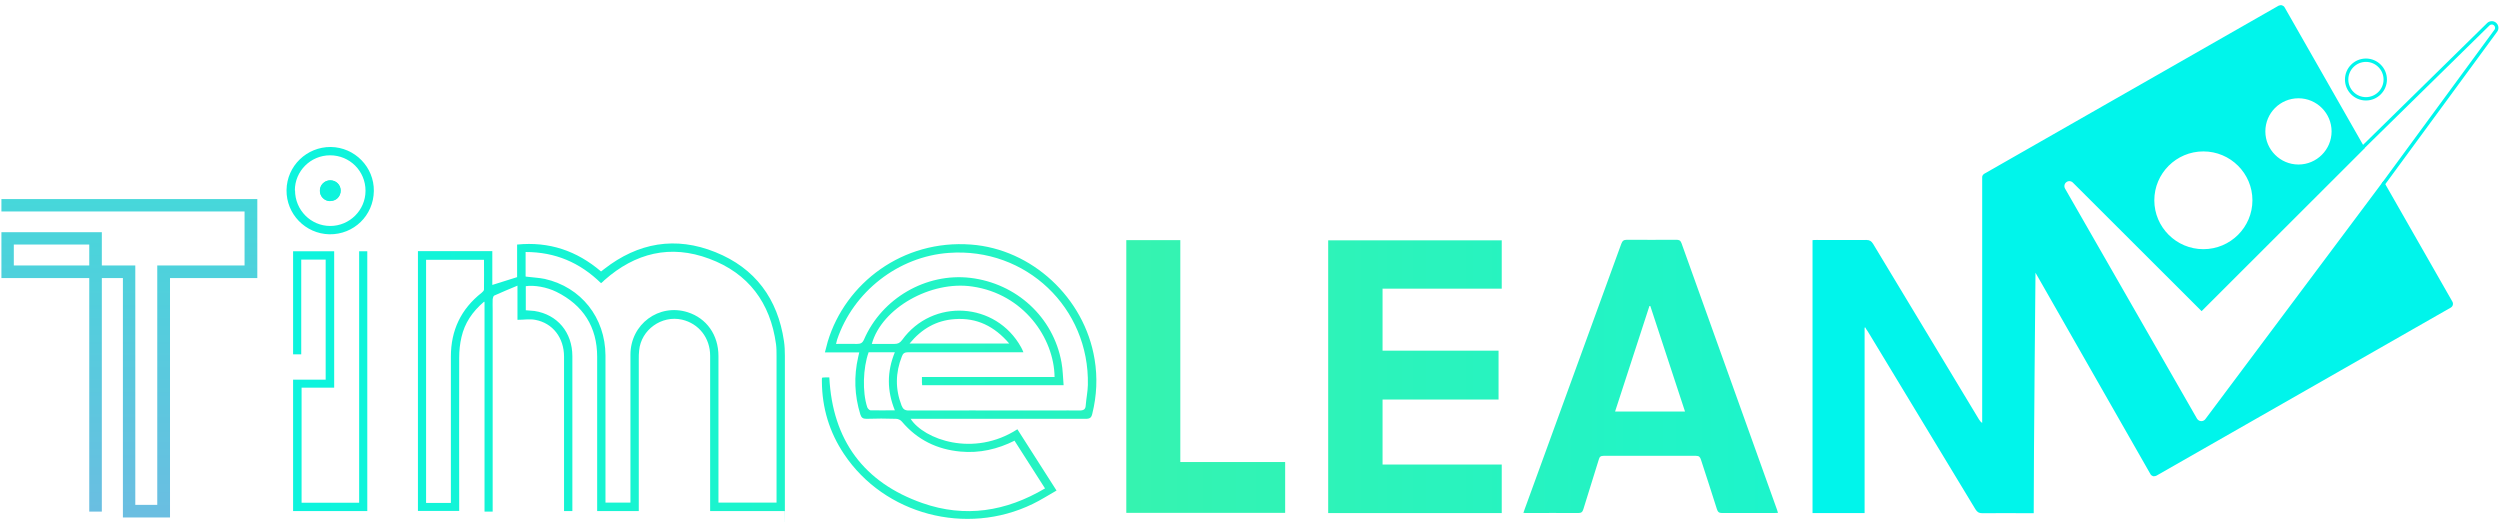
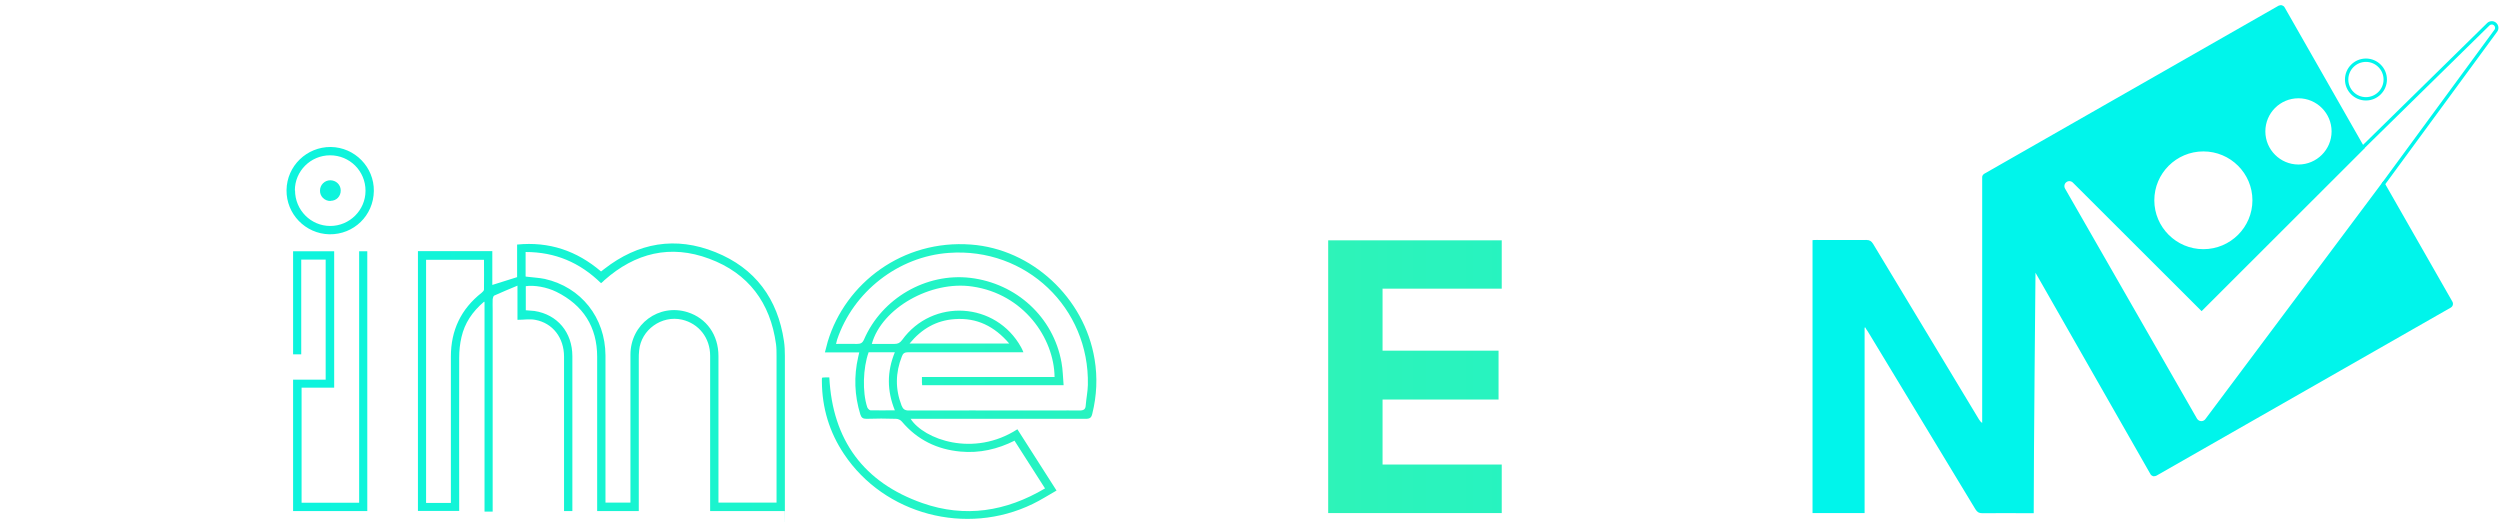
<svg xmlns="http://www.w3.org/2000/svg" id="svg4950" viewBox="0 0 1411.7 294.8">
  <defs>
    <style>      .cls-1 {        stroke: url(#Unbenannter_Verlauf_13);      }      .cls-1, .cls-2 {        fill: none;        stroke-miterlimit: 10;        stroke-width: 1.9px;      }      .cls-3 {        fill: url(#Unbenannter_Verlauf);      }      .cls-3, .cls-4, .cls-5, .cls-6, .cls-7, .cls-8, .cls-9, .cls-10, .cls-11, .cls-12, .cls-13 {        fill-rule: evenodd;        stroke-width: 0px;      }      .cls-4 {        fill: url(#Unbenannter_Verlauf_4);      }      .cls-5 {        fill: url(#Unbenannter_Verlauf_10);      }      .cls-6 {        fill: url(#Unbenannter_Verlauf_2);      }      .cls-7 {        fill: url(#Unbenannter_Verlauf_8);      }      .cls-8 {        fill: url(#Unbenannter_Verlauf_7);      }      .cls-9 {        fill: url(#Unbenannter_Verlauf_3);      }      .cls-10 {        fill: url(#Unbenannter_Verlauf_6);      }      .cls-11 {        fill: url(#Unbenannter_Verlauf_11);      }      .cls-12 {        fill: url(#Unbenannter_Verlauf_5);      }      .cls-13 {        fill: url(#Unbenannter_Verlauf_9);      }      .cls-2 {        stroke: url(#Unbenannter_Verlauf_12);      }    </style>
    <linearGradient id="Unbenannter_Verlauf" data-name="Unbenannter Verlauf" x1="622.3" y1="-544.9" x2="622.3" y2="1050.8" gradientTransform="translate(1008.6 -409.2) rotate(90)" gradientUnits="userSpaceOnUse">
      <stop offset="0" stop-color="#5ef183" />
      <stop offset="1" stop-color="#00f5eb" />
    </linearGradient>
    <linearGradient id="Unbenannter_Verlauf_2" data-name="Unbenannter Verlauf 2" x1="624.5" y1="-544.9" x2="624.5" y2="1050.8" gradientTransform="translate(1008.6 -409.2) rotate(90)" gradientUnits="userSpaceOnUse">
      <stop offset="0" stop-color="#5ef183" />
      <stop offset="1" stop-color="#00f5eb" />
    </linearGradient>
    <linearGradient id="Unbenannter_Verlauf_3" data-name="Unbenannter Verlauf 3" x1="624.5" y1="-544.9" x2="624.5" y2="1050.7" gradientTransform="translate(1008.6 -409.2) rotate(90)" gradientUnits="userSpaceOnUse">
      <stop offset="0" stop-color="#5ef183" />
      <stop offset="1" stop-color="#00f5eb" />
    </linearGradient>
    <linearGradient id="Unbenannter_Verlauf_4" data-name="Unbenannter Verlauf 4" x1="516.9" y1="-544.8" x2="516.9" y2="1050.7" gradientTransform="translate(1008.6 -409.2) rotate(90)" gradientUnits="userSpaceOnUse">
      <stop offset="0" stop-color="#5ef183" />
      <stop offset="1" stop-color="#00f5eb" />
    </linearGradient>
    <linearGradient id="Unbenannter_Verlauf_5" data-name="Unbenannter Verlauf 5" x1="516.9" y1="-544.5" x2="516.9" y2="1050.7" gradientTransform="translate(1008.6 -409.2) rotate(90)" gradientUnits="userSpaceOnUse">
      <stop offset="0" stop-color="#5ef183" />
      <stop offset="1" stop-color="#00f5eb" />
    </linearGradient>
    <linearGradient id="Unbenannter_Verlauf_6" data-name="Unbenannter Verlauf 6" x1="516.9" y1="-544.5" x2="516.9" y2="1050.7" gradientTransform="translate(1008.6 -409.2) rotate(90)" gradientUnits="userSpaceOnUse">
      <stop offset="0" stop-color="#5ef183" />
      <stop offset="1" stop-color="#00f5eb" />
    </linearGradient>
    <linearGradient id="Unbenannter_Verlauf_7" data-name="Unbenannter Verlauf 7" x1="1214.9" y1="1228.8" x2="1849.5" y2="1228.8" gradientTransform="translate(1301.8 -1102.6) rotate(90)" gradientUnits="userSpaceOnUse">
      <stop offset="0" stop-color="#46d7da" />
      <stop offset=".5" stop-color="#86aae7" />
      <stop offset=".5" stop-color="#88a9e7" />
      <stop offset=".7" stop-color="#a98eed" />
      <stop offset=".9" stop-color="#bd7df1" />
      <stop offset="1" stop-color="#c477f2" />
    </linearGradient>
    <linearGradient id="Unbenannter_Verlauf_8" data-name="Unbenannter Verlauf 8" x1="621.8" y1="-419.7" x2="621.8" y2="974.2" gradientTransform="translate(1008.6 -409.2) rotate(90)" gradientUnits="userSpaceOnUse">
      <stop offset="0" stop-color="#00f5eb" />
      <stop offset="1" stop-color="#5ef183" />
    </linearGradient>
    <linearGradient id="Unbenannter_Verlauf_9" data-name="Unbenannter Verlauf 9" x1="621.8" y1="-419.8" x2="621.8" y2="974.2" gradientTransform="translate(1008.6 -409.2) rotate(90)" gradientUnits="userSpaceOnUse">
      <stop offset="0" stop-color="#00f5eb" />
      <stop offset="1" stop-color="#5ef183" />
    </linearGradient>
    <linearGradient id="Unbenannter_Verlauf_10" data-name="Unbenannter Verlauf 10" x1="621.8" y1="-419.7" x2="621.8" y2="974.1" gradientTransform="translate(1008.6 -409.2) rotate(90)" gradientUnits="userSpaceOnUse">
      <stop offset="0" stop-color="#00f5eb" />
      <stop offset="1" stop-color="#5ef183" />
    </linearGradient>
    <linearGradient id="Unbenannter_Verlauf_11" data-name="Unbenannter Verlauf 11" x1="1105.4" y1="97.7" x2="1392.3" y2="97.7" gradientTransform="translate(1301.8 -1102.6) rotate(90)" gradientUnits="userSpaceOnUse">
      <stop offset="0" stop-color="#00f5eb" />
      <stop offset="1" stop-color="#00f5eb" />
    </linearGradient>
    <linearGradient id="Unbenannter_Verlauf_12" data-name="Unbenannter Verlauf 12" x1="1114.4" y1="-70.5" x2="1207.3" y2="-70.5" gradientTransform="translate(1301.8 -1102.6) rotate(90)" gradientUnits="userSpaceOnUse">
      <stop offset="0" stop-color="#00f5eb" />
      <stop offset="1" stop-color="#00f5eb" />
    </linearGradient>
    <linearGradient id="Unbenannter_Verlauf_13" data-name="Unbenannter Verlauf 13" x1="442.3" y1="-327.4" x2="466" y2="-327.4" gradientTransform="translate(1008.6 -409.2) rotate(90)" gradientUnits="userSpaceOnUse">
      <stop offset="0" stop-color="#00f5eb" />
      <stop offset="1" stop-color="#00f5eb" />
    </linearGradient>
  </defs>
  <g id="g3841">
    <path id="path3804" class="cls-3" d="M273.4,170.3c-6.8,5.8-11,12.2-12.8,20-.9,3.8-1.3,7.7-1.3,11.6-.1,27.7,0,55.4,0,83v3.6h-23.3v-146.7h42v19.1c4.8-1.5,9.3-2.9,14-4.4v-18.4c18.1-1.8,33.7,3.5,47.4,15.2.6-.4,1.2-.9,1.8-1.4,19.1-14.9,40.3-18.6,62.8-9.5,22.4,9,35.2,26.3,38.7,50.3.4,2.7.5,5.5.5,8.2,0,28.3,0,56.6,0,84.9s0,1.8-.1,2.8h-42.1v-3.1c0-28.2,0-56.4,0-84.6,0-10.1-6.4-18.2-15.9-20.4-11.5-2.6-23.1,5.7-24.2,17.4-.2,1.7-.2,3.4-.2,5.1,0,27.4,0,54.8,0,82.2v3.4h-23.5v-3c0-28,0-56.1,0-84.1,0-16.9-7.9-29.2-23-36.7-5.5-2.7-12.5-3.9-17.3-3.2v13.6c1.7.2,3.3.2,4.9.4,12.9,2,21.4,12,21.4,25.6,0,28.3,0,56.6,0,84.9v2.5h-4.7v-3.4c0-27.9,0-55.9,0-83.8,0-10.7-6.4-19-16.3-20.8-3.2-.6-6.5,0-10,0v-19.3c-4.7,2-9,3.7-13.1,5.6-.5.2-.8,1.3-.9,2-.1,2.1,0,4.3,0,6.4v113.6h-4.6c0-39.2,0-78.3,0-118.2h0ZM297,156.2c3.8.5,7.2.6,10.6,1.3,20.5,4.6,34.2,21.8,34.3,43.2,0,26.6,0,53.2,0,79.8v3.3h14.1v-3.4c0-26.7,0-53.4,0-80.1,0-17.3,16.1-29.1,32.3-24,10.7,3.4,17.4,12.8,17.4,24.8,0,26.5,0,53,0,79.6v3.1h32.8v-2.8c0-26.6,0-53.2,0-79.8,0-2.3,0-4.7-.3-6.9-3.2-23.4-15.6-40-37.7-48.2-21.9-8.2-41.8-3.3-59.2,12.1-.6.6-1.2,1.2-1.9,1.7-12-11.7-25.9-17.6-42.6-17.6,0,4.8,0,9.3,0,13.8h0ZM254.6,284v-3.3c0-26.4,0-52.8,0-79.3,0-14.9,5.7-26.9,17.4-36.1.6-.5,1.3-1.2,1.3-1.8.1-5.6,0-11.2,0-16.8h-32.7v137.3h13.9Z" />
    <path id="path3811" class="cls-6" d="M573.2,248.7c-9.9,5-20.1,7.3-30.8,6.3-13.2-1.2-24.4-6.6-33.1-16.9-.7-.9-2.1-1.6-3.3-1.6-5.6-.2-11.2-.2-16.8,0-2,0-2.8-.7-3.4-2.5-3.3-10.7-3.7-21.5-1.2-32.4.2-.8.4-1.6.6-2.6h-19.4c.6-2.3,1.1-4.2,1.6-6.1,10-33.1,42.4-57.7,80.9-54.8,34.2,2.5,64.1,29.9,69.8,64.8,1.7,10.3,1.2,20.6-1.3,30.7-.5,2.2-1.3,2.9-3.7,2.9-31.9,0-63.7,0-95.6,0h-3.3c7.5,11.6,35.5,21.9,60.3,5.9,7.3,11.4,14.5,22.7,22.1,34.6-4.6,2.6-8.9,5.4-13.5,7.6-37.5,18.2-83.7,6-106.5-28.2-8.3-12.4-12.4-26.1-12.5-41,0-.5,0-1.1,0-1.6,0-.2.1-.3.3-.6.6,0,1.3-.1,2-.1.6,0,1.2,0,1.9,0,1.8,35.5,19.5,59.4,52.6,71,24,8.4,47.1,4.8,69.2-8.3-5.8-9.1-11.4-17.9-17.2-26.9h0ZM520.6,212.9h74.9c-.3-22.1-17.5-46.9-46.4-51.1-23.5-3.5-51.2,12.2-56.8,32.4,4.3,0,8.5,0,12.8,0,2,0,3.1-.6,4.3-2.2,17.2-23.8,53-21.6,67.2,4.1.5.8.8,1.7,1.3,2.8h-3.7c-20.5,0-40.9,0-61.4,0-1.9,0-2.9.6-3.5,2.3-3.7,9.3-3.8,18.5-.2,27.8.8,2,1.8,2.8,4.1,2.8,23.9-.1,47.9,0,71.8,0s16.4-.1,24.6,0c2.4,0,3.4-.7,3.5-3,.3-3.8,1.1-7.6,1.2-11.4,1-43.6-35-77.8-78.5-74.6-28.5,2-54,21.9-63.1,49-.2.7-.4,1.4-.6,2.4,4.1,0,8-.1,11.8,0,2.1,0,3.1-.5,4-2.5,10.1-23.3,35-37.7,60-34.8,26.1,3.1,46.9,22.2,51.5,47.7.8,4.2.8,8.6,1.2,12.9h-79.9c0-.6,0-1-.1-1.4,0-.9,0-1.8,0-3.1h0ZM569.9,194c-8.4-9.8-18.3-14.7-30.8-13.8-10.3.7-18.6,5.4-25.5,13.8h56.2ZM505.3,231.7c-4.5-11.1-4.5-21.8,0-32.8h-14.8c-3.2,8.9-3.6,22.4-.8,31,.2.7,1.2,1.7,1.8,1.8,4.4.1,8.9,0,13.8,0h0Z" />
    <path id="path3818" class="cls-9" d="M170.1,200.1h-4.6v-58.2h23.2v77h-18.4v65h32.5v-142h4.6v146.7h-41.9v-74.2h18.4v-67.8h-13.8c0,17.8,0,35.5,0,53.5h0Z" />
-     <path id="path3825" class="cls-4" d="M211.1,107.9c-.2,13.8-11.3,24.6-25.1,24.4-13.6-.3-24.4-11.5-24.2-25,.2-13.6,11.4-24.4,25-24.3,13.6.2,24.5,11.4,24.3,24.9ZM166.6,107.5c0,11.1,8.9,20.1,19.9,20.1,10.9,0,19.9-8.9,19.9-19.9,0-11.1-8.9-20-20-20-11,0-19.9,8.9-19.9,19.8Z" />
-     <path id="path3832" class="cls-12" d="M186.6,113.5c3.3,0,5.8-2.7,5.7-6-.1-3.2-2.7-5.7-5.9-5.6-3.2,0-5.8,2.6-5.8,5.8,0,3.3,2.6,5.9,5.9,5.9Z" />
+     <path id="path3825" class="cls-4" d="M211.1,107.9c-.2,13.8-11.3,24.6-25.1,24.4-13.6-.3-24.4-11.5-24.2-25,.2-13.6,11.4-24.4,25-24.3,13.6.2,24.5,11.4,24.3,24.9ZM166.6,107.5c0,11.1,8.9,20.1,19.9,20.1,10.9,0,19.9-8.9,19.9-19.9,0-11.1-8.9-20-20-20-11,0-19.9,8.9-19.9,19.8" />
    <path id="path3839" class="cls-10" d="M186.6,113.5c-3.3,0-6-2.6-5.9-5.9,0-3.2,2.6-5.8,5.8-5.8,3.2,0,5.8,2.4,5.9,5.6.1,3.4-2.4,6-5.7,6Z" />
  </g>
-   <path id="path3872" class="cls-8" d="M.8,112.3v7.1h2.8s134.5,0,134.5,0v30.5h-49.3v135.2h-12.4v-135.2h-18.9v-18.8H.8v25.9h49.6v131.9h7.1v-131.9h11.9v135.2h26.6v-135.2h49.3v-44.6H.8ZM7.8,138.1h42.6v11.8H7.8v-11.8Z" />
  <g>
    <g id="g4151">
-       <path id="path4135" class="cls-7" d="M860.2,289.7c.3-.8.5-1.6.8-2.3,18.2-49.9,36.3-99.8,54.5-149.7.6-1.6,1.3-2.3,3.1-2.3,9.3.1,18.6,0,28,0,1.5,0,2.3.3,2.9,1.9,17.9,50.1,35.9,100.3,53.9,150.4.2.6.4,1.2.6,1.9-.8,0-1.5.1-2.2.1-9.8,0-19.6,0-29.4,0-1.7,0-2.4-.6-2.9-2.2-2.9-9.3-6-18.6-9-27.9-.5-1.5-1-2.2-2.8-2.2-17.4,0-34.8,0-52.2,0-1.7,0-2.3.6-2.7,2.1-2.9,9.4-5.8,18.7-8.7,28-.5,1.6-1.1,2.2-2.9,2.2-9.6-.1-19.3,0-28.9,0-.6,0-1.2,0-2-.1h0ZM951.5,232.4c-6.6-20.1-13.1-39.8-19.6-59.6-.2,0-.4,0-.5,0-6.4,19.8-12.9,39.6-19.4,59.6h39.5Z" />
      <path id="path4142" class="cls-13" d="M780.7,162.9v35.1h65.5v27.6h-65.5v36.7h67.3v27.4h-98v-154h98v27.3c-22.5,0-44.8,0-67.4,0h0Z" />
-       <path id="path4149" class="cls-5" d="M725.7,260.9v28.7h-89.7v-154h30.5v125.3h59.2Z" />
    </g>
    <g id="g4167">
      <path id="path4158" class="cls-11" d="M1053.2,184.8c.5.9,1,1.7,1.6,2.5,20.2,33.4,40.5,66.9,60.7,100.3,1,1.6,2,2.2,3.8,2.2,8.9-.1,17.7,0,26.6,0h2.5c0-34.3,1-135.8,1-135.8l64.9,113.7c.3.6.9,1,1.5,1.2.2,0,.5.1.7,0,.4,0,.8-.1,1.2-.3l166.2-94.9c1.2-.7,1.6-2.2.9-3.4l-38.9-68.1-100.6,134.5c-.5.7-1.4,1.1-2.2,1.1h-.2c-.9,0-1.8-.6-2.3-1.4l-74.5-129.9c-.7-1.2-.4-2.8.7-3.6,1.1-.9,2.7-.8,3.7.2l72.7,72.6,92.2-92.1-45.3-79.4c-.3-.6-.9-1-1.5-1.2-.6-.2-1.3,0-1.9.2l-166.2,94.9c-.8.5-1.3,1.3-1.2,2.2,0,.1,0,121.3,0,138.5-1-.6-1.4-1.4-1.9-2.1-19.9-33-39.8-66-59.7-99-1-1.6-2-2.2-3.8-2.2-9.3.1-18.7,0-28,0-.8,0-1.6,0-2.4.1v154.1h29.4v-104.7c.2,0,.4,0,.6-.1h0ZM1297.9,55.5c10.3,0,18.7,8.4,18.7,18.7s-8.4,18.7-18.7,18.7-18.7-8.4-18.7-18.7,8.3-18.7,18.7-18.7ZM1244.2,85.5c15.3,0,27.7,12.4,27.7,27.6s-12.4,27.6-27.7,27.6-27.7-12.4-27.7-27.6,12.4-27.6,27.7-27.6Z" />
      <path id="path4165" class="cls-2" d="M1345.6,104.2l63.7-86.8c.9-1.2.7-2.8-.4-3.8-1.1-1-2.8-.9-3.8.1l-70.6,69.3" />
    </g>
    <path id="path4174" class="cls-1" d="M1346.9,44.9c0,6-4.9,10.9-10.9,10.9s-10.9-4.9-10.9-10.9,4.9-10.9,10.9-10.9,10.9,4.9,10.9,10.9Z" />
  </g>
</svg>